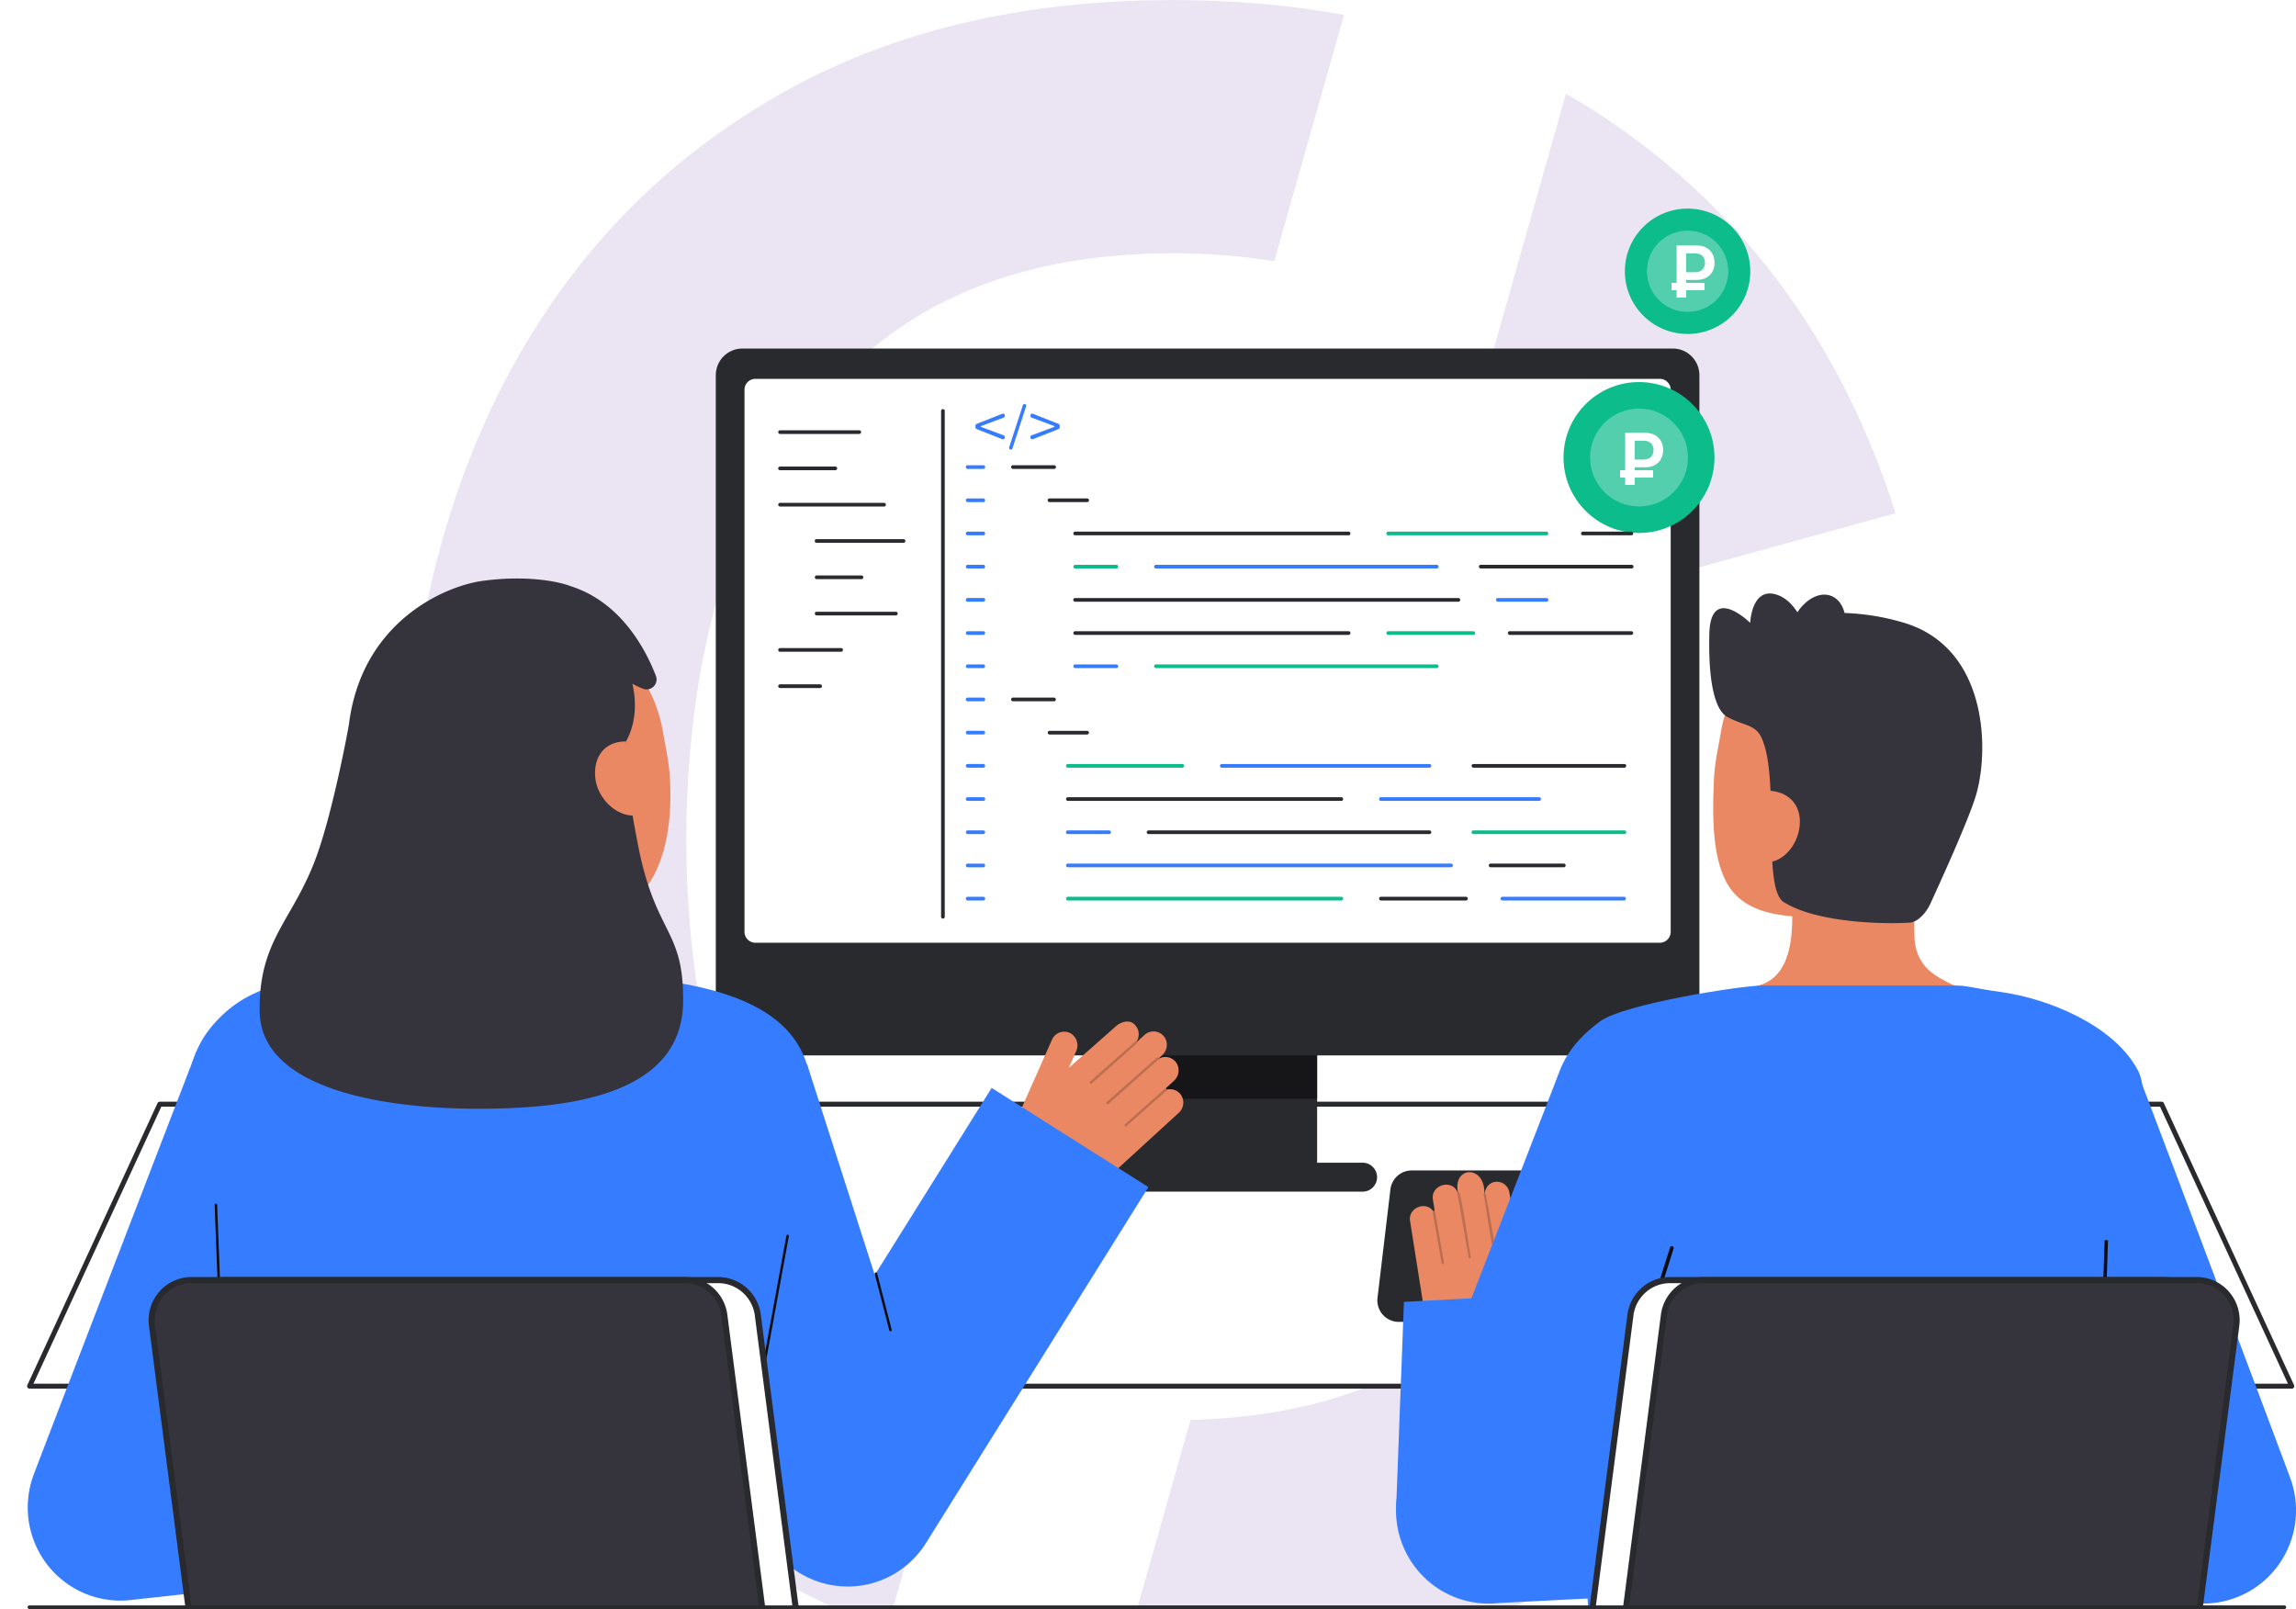
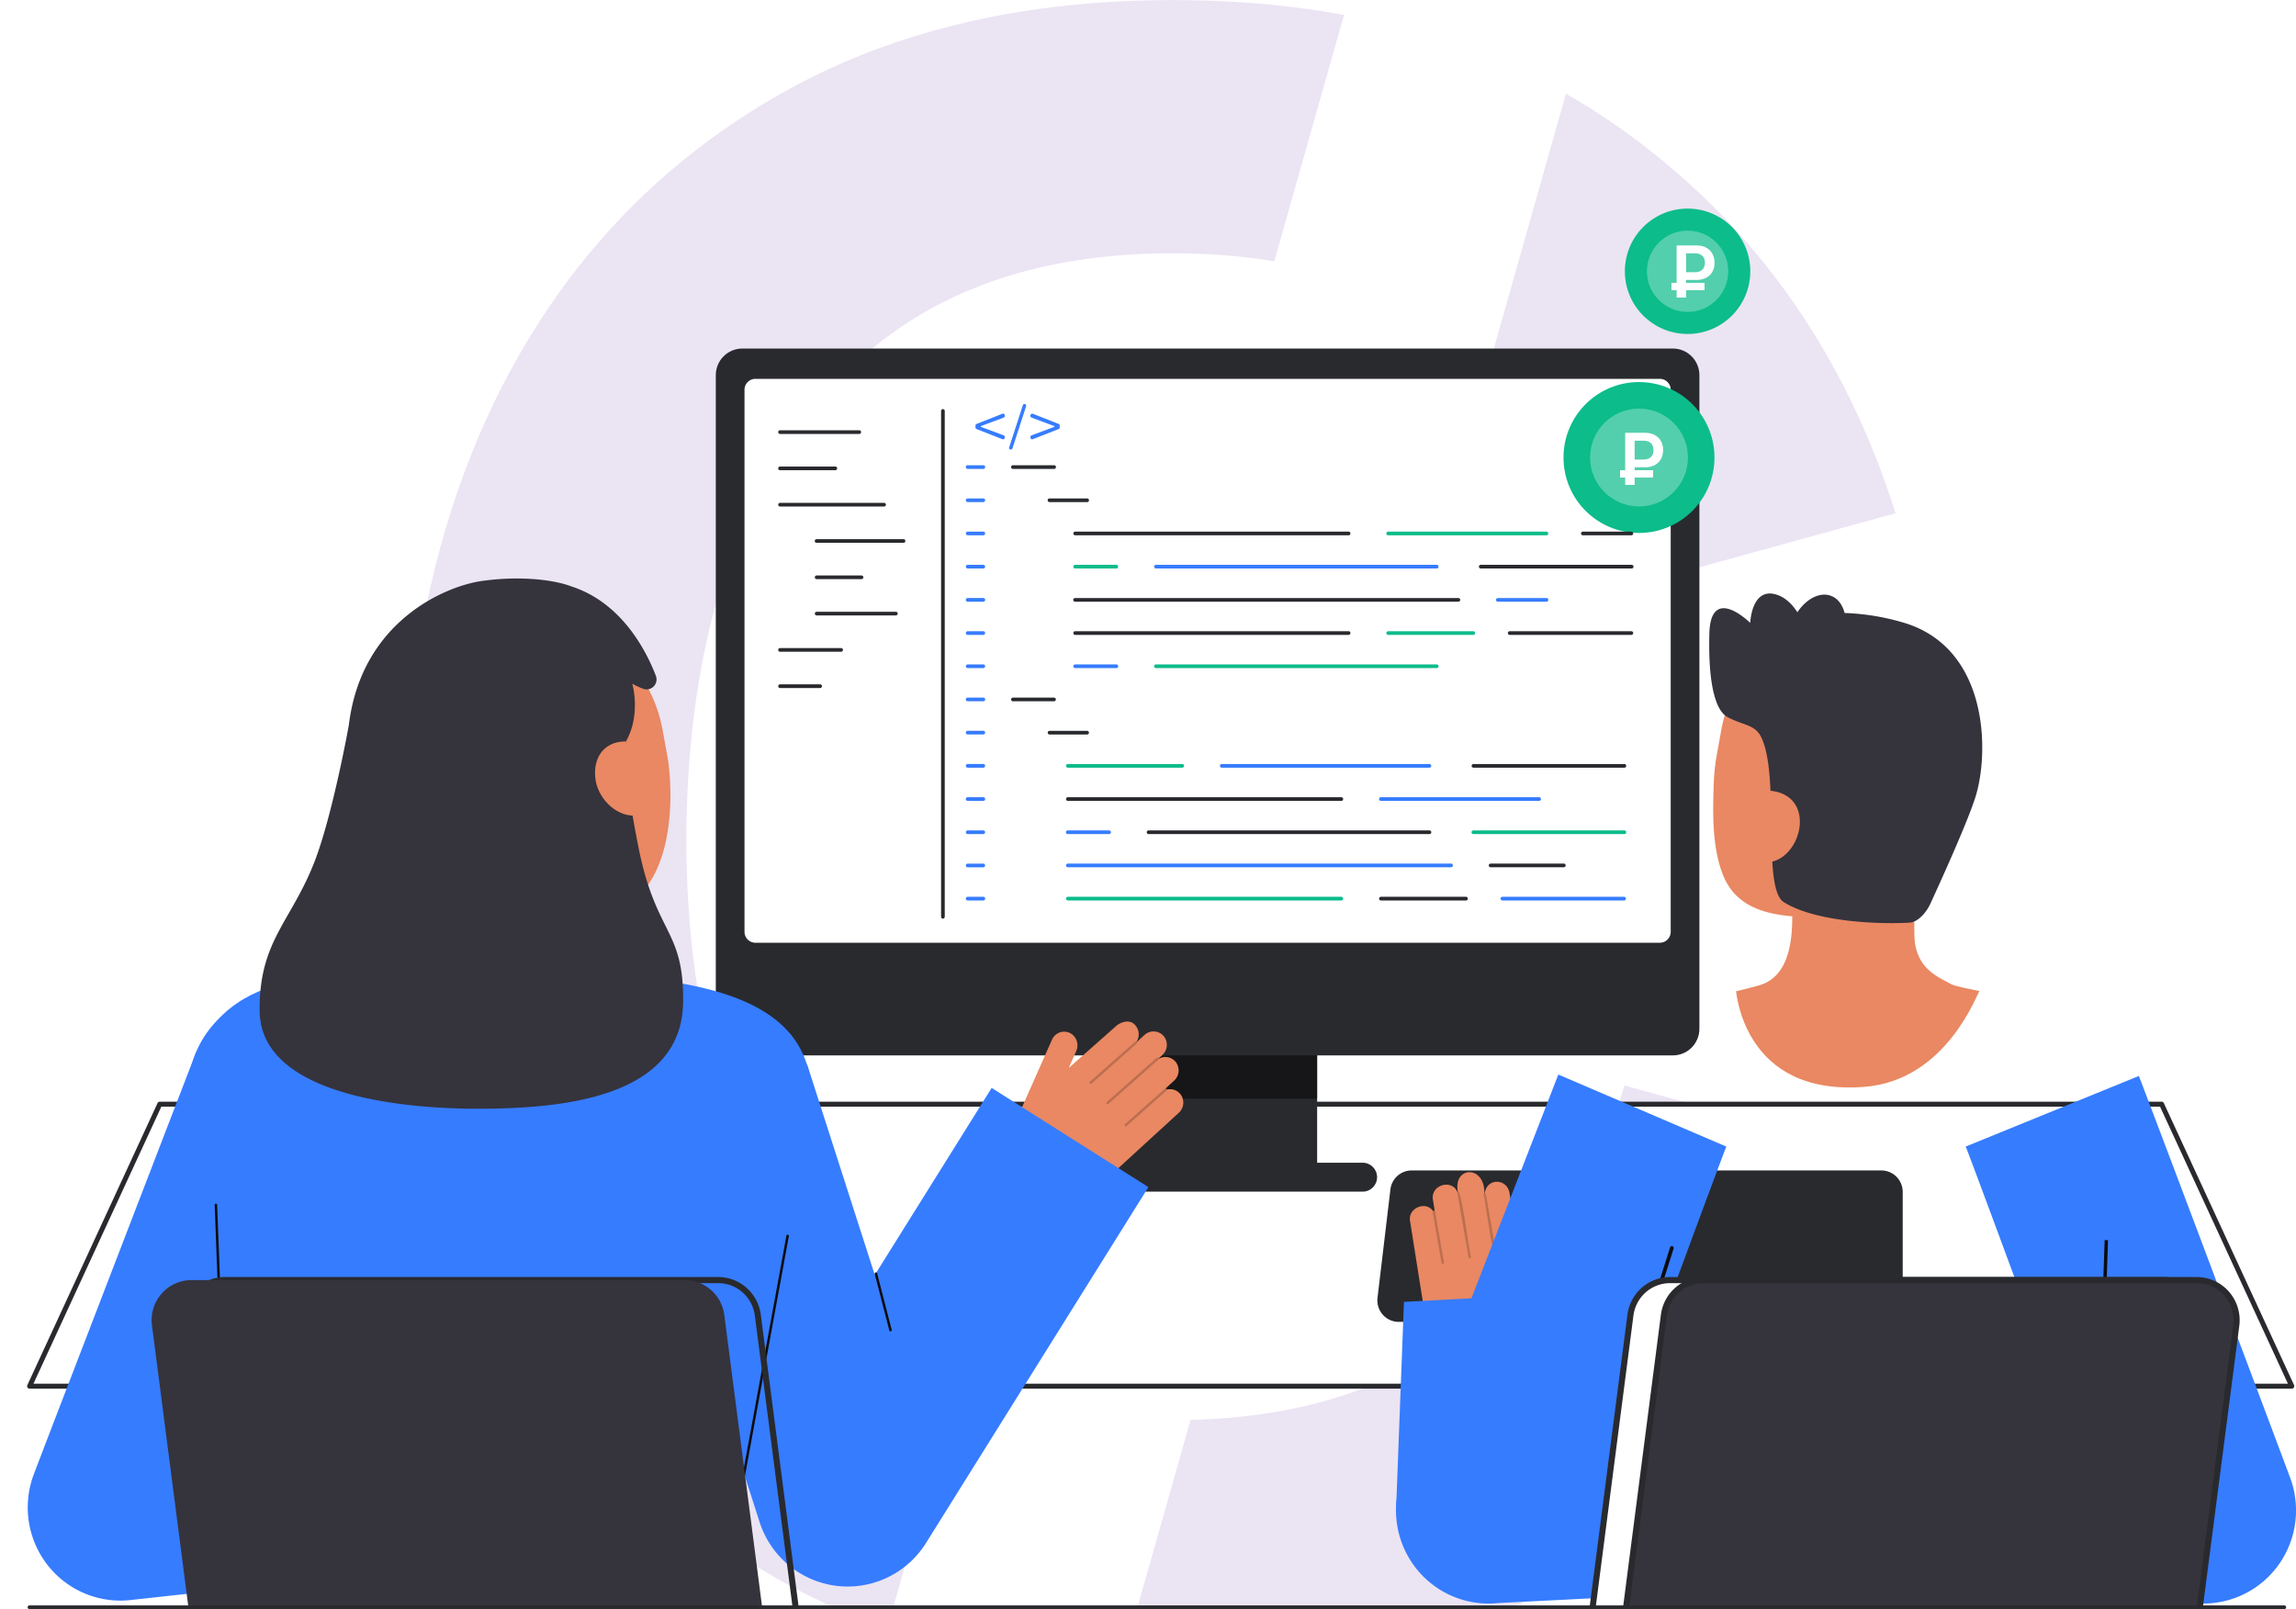
<svg xmlns="http://www.w3.org/2000/svg" width="625" height="438" fill="none">
  <g clip-path="url(#a)">
    <g filter="url(#b)">
      <path fill-rule="evenodd" clip-rule="evenodd" d="M365.858 4.06C351.207 1.369 335.663.023 319.225.023c-43.728 0-81.18 9.616-112.356 28.849-31.176 19.03-55.166 45.65-71.969 79.863-16.6 34.213-24.9 73.892-24.9 119.037 0 45.145 8.3 84.824 24.9 119.037 16.803 34.213 40.793 60.935 71.969 80.167 10.796 6.59 22.344 12.039 34.645 16.347l19.278-68.101a104.978 104.978 0 0 1-15.054-8.371c-19.637-13.159-34.415-31.581-44.335-55.267-9.717-23.889-14.576-51.826-14.576-83.812.203-31.986 5.162-59.822 14.88-83.508 9.919-23.888 24.597-42.412 44.031-55.57 19.637-13.16 44.133-19.739 73.487-19.739 9.76 0 18.975.727 27.646 2.179L365.858 4.06zm-41.779 382.468-19.427 68.629c4.778.243 9.635.364 14.573.364 50.408 0 92.415-12.552 126.021-37.655 33.606-25.305 57.19-59.315 70.754-102.031l-73.791-20.346c-8.502 28.342-22.977 50.611-43.424 66.807-19.422 15.384-44.324 23.461-74.706 24.232zm81.415-287.612 20.772-73.379a174.385 174.385 0 0 1 18.98 12.444C478.852 63.084 502.436 96.994 516 139.71l-73.791 20.346c-7.54-25.316-19.779-45.696-36.715-61.139z" fill="#EBE4F3" />
    </g>
    <path d="M623.857 377.339H8.051l35.44-76.767h544.926l35.44 76.767z" fill="#292A2E" />
    <path d="M623.857 377.339H8.051l35.44-76.767h544.926l35.44 76.767z" fill="#fff" />
    <path d="M623.859 378.016H8.056a.67.67 0 0 1-.672-.634.679.679 0 0 1 .063-.33l35.438-76.767a.677.677 0 0 1 .608-.389h544.925a.67.67 0 0 1 .608.389l35.443 76.767a.68.68 0 0 1-.282.879.677.677 0 0 1-.323.085h-.005zM9.11 376.664H622.8l-34.808-75.415H43.92L9.11 376.664z" fill="#292A2E" />
    <path d="M358.542 274.869h-59.636v45.367h59.636v-45.367z" fill="#292A2E" />
    <path opacity=".64" d="M358.543 274.869h-59.637v24.236h59.637v-24.236z" fill="#0C0C0C" />
    <path d="M455.384 94.879H202.062c-3.984 0-7.214 3.25-7.214 7.26V280.04c0 4.01 3.23 7.26 7.214 7.26h253.322c3.985 0 7.215-3.25 7.215-7.26V102.139c0-4.01-3.23-7.26-7.215-7.26z" fill="#292A2E" />
    <path d="M451.825 103.129H205.626a2.97 2.97 0 0 0-2.962 2.98v147.544a2.97 2.97 0 0 0 2.962 2.98h246.199a2.97 2.97 0 0 0 2.961-2.98V106.109a2.97 2.97 0 0 0-2.961-2.98z" fill="#fff" />
    <path d="M370.946 316.514h-84.45c-2.162 0-3.914 1.763-3.914 3.937 0 2.175 1.752 3.938 3.914 3.938h84.45c2.162 0 3.914-1.763 3.914-3.938 0-2.174-1.752-3.937-3.914-3.937z" fill="#292A2E" />
    <path d="M446.155 145.084c11.349 0 20.549-9.196 20.549-20.54s-9.2-20.54-20.549-20.54-20.55 9.196-20.55 20.54 9.201 20.54 20.55 20.54z" fill="#0CBC8B" />
    <path d="M446.157 137.859c7.358 0 13.322-5.961 13.322-13.315 0-7.354-5.964-13.315-13.322-13.315-7.357 0-13.321 5.961-13.321 13.315 0 7.354 5.964 13.315 13.321 13.315z" fill="#fff" opacity=".29" />
    <path d="M459.382 90.914c9.429 0 17.073-7.64 17.073-17.065s-7.644-17.066-17.073-17.066-17.073 7.64-17.073 17.066c0 9.425 7.644 17.065 17.073 17.065z" fill="#0CBC8B" />
    <path d="M459.384 84.911c6.113 0 11.069-4.953 11.069-11.063s-4.956-11.063-11.069-11.063c-6.112 0-11.068 4.953-11.068 11.063s4.956 11.063 11.068 11.063z" fill="#fff" opacity=".29" />
    <path d="M286.963 127.644h-11.212a.484.484 0 0 1-.364-.14.491.491 0 0 1-.153-.36.505.505 0 0 1 .321-.468.485.485 0 0 1 .196-.033h11.212a.5.5 0 0 1 .34.848.49.49 0 0 1-.34.153z" fill="#292A2E" />
    <path d="M267.665 127.644h-4.243a.49.49 0 0 1-.476-.304.509.509 0 0 1 0-.392.49.49 0 0 1 .28-.272.49.49 0 0 1 .196-.033h4.243a.488.488 0 0 1 .364.14.503.503 0 0 1-.364.861zM267.662 136.68h-4.242a.5.5 0 0 1-.352-.856.499.499 0 0 1 .352-.146h4.242a.499.499 0 0 1 .352.855.496.496 0 0 1-.352.147zM267.662 145.719h-4.242a.5.5 0 0 1-.352-.855.496.496 0 0 1 .352-.147h4.242a.5.5 0 0 1 .352.855.496.496 0 0 1-.352.147zM267.662 154.756h-4.242a.5.5 0 0 1-.352-.855.496.496 0 0 1 .352-.147h4.242a.5.5 0 0 1 .352.855.496.496 0 0 1-.352.147zM267.665 163.793h-4.243a.509.509 0 0 1-.363-.14.49.49 0 0 1-.153-.361.509.509 0 0 1 .153-.361.508.508 0 0 1 .363-.14h4.243a.506.506 0 0 1 .364.14.503.503 0 0 1-.364.862zM267.662 172.83h-4.242a.498.498 0 0 1-.498-.501.5.5 0 0 1 .498-.501h4.242a.5.5 0 0 1 .352.855.496.496 0 0 1-.352.147zM267.662 181.867h-4.242a.495.495 0 0 1-.498-.501.5.5 0 0 1 .498-.501h4.242a.5.5 0 0 1 .352.856.495.495 0 0 1-.352.146zM267.665 190.904h-4.243a.49.49 0 0 1-.363-.14.49.49 0 0 1-.153-.361.509.509 0 0 1 .153-.36.495.495 0 0 1 .363-.14h4.243a.487.487 0 0 1 .364.14.509.509 0 0 1 0 .721.506.506 0 0 1-.364.14zM267.662 199.94h-4.242a.501.501 0 0 1 0-1.002h4.242a.495.495 0 0 1 .498.501.501.501 0 0 1-.498.501zM267.662 208.977h-4.242a.5.5 0 0 1-.352-.856.495.495 0 0 1 .352-.146h4.242a.495.495 0 0 1 .498.501.5.5 0 0 1-.498.501zM267.665 218.013h-4.243a.49.49 0 0 1-.476-.304.509.509 0 0 1 0-.392.49.49 0 0 1 .28-.272.509.509 0 0 1 .196-.033h4.243a.506.506 0 0 1 .364.14.503.503 0 0 1-.364.861zM267.662 227.051h-4.242a.5.5 0 0 1-.352-.855.496.496 0 0 1 .352-.147h4.242a.5.5 0 0 1 .352.855.496.496 0 0 1-.352.147zM267.662 236.094h-4.242a.5.5 0 0 1-.352-.855.496.496 0 0 1 .352-.147h4.242a.5.5 0 0 1 .352.855.496.496 0 0 1-.352.147zM267.665 245.125h-4.243a.509.509 0 0 1-.363-.14.49.49 0 0 1-.153-.361.509.509 0 0 1 .153-.361.508.508 0 0 1 .363-.14h4.243a.506.506 0 0 1 .364.14.503.503 0 0 1-.364.862z" fill="#367CFF" />
    <path d="M295.918 136.683h-10.214a.484.484 0 0 1-.364-.14.491.491 0 0 1-.152-.36.504.504 0 0 1 .152-.361.487.487 0 0 1 .364-.14h10.214a.502.502 0 0 1 .476.305.488.488 0 0 1 0 .392.489.489 0 0 1-.28.272.484.484 0 0 1-.196.032zM286.963 190.906h-11.212a.487.487 0 0 1-.477-.305.505.505 0 0 1 .113-.556.49.49 0 0 1 .364-.14h11.212a.503.503 0 0 1 0 1.001zM295.919 199.945h-10.214a.495.495 0 0 1-.498-.501.501.501 0 0 1 .498-.501h10.214a.501.501 0 0 1 0 1.002zM367.108 145.721h-74.434a.5.5 0 0 1-.352-.855.496.496 0 0 1 .352-.147h74.434a.498.498 0 0 1 .498.501.5.5 0 0 1-.498.501z" fill="#292A2E" />
    <path d="M420.959 145.721h-43.074a.5.5 0 0 1-.352-.855.496.496 0 0 1 .352-.147h43.074a.498.498 0 0 1 .498.501.5.5 0 0 1-.498.501z" fill="#0CBC8B" />
    <path d="M444.078 145.721h-13.201a.5.5 0 0 1-.352-.855.496.496 0 0 1 .352-.147h13.202a.498.498 0 0 1 .498.501.5.5 0 0 1-.498.501h-.001zM396.976 163.795H292.672a.509.509 0 0 1-.363-.14.49.49 0 0 1-.153-.361.509.509 0 0 1 .153-.361.508.508 0 0 1 .363-.14h104.304a.502.502 0 0 1 .477.305.508.508 0 0 1-.113.557.487.487 0 0 1-.364.14z" fill="#292A2E" />
    <path d="M420.956 163.795h-13.202a.509.509 0 0 1-.363-.14.49.49 0 0 1-.153-.361.509.509 0 0 1 .153-.361.508.508 0 0 1 .363-.14h13.204a.506.506 0 0 1 .364.14.503.503 0 0 1-.364.862h-.002z" fill="#367CFF" />
    <path d="M303.886 154.754h-11.212a.5.5 0 0 1-.352-.855.496.496 0 0 1 .352-.147h11.212a.504.504 0 0 1 .352.855.496.496 0 0 1-.352.147z" fill="#0CBC8B" />
    <path d="M391.09 154.754h-76.428a.504.504 0 0 1-.352-.855.496.496 0 0 1 .352-.147h76.428a.5.5 0 0 1 .353.855.5.5 0 0 1-.353.147z" fill="#367CFF" />
    <path d="M444.161 154.754H403.08a.5.5 0 0 1-.352-.855.496.496 0 0 1 .352-.147h41.081a.5.5 0 0 1 .352.855.496.496 0 0 1-.352.147zM367.108 172.828h-74.434a.495.495 0 0 1-.498-.501.5.5 0 0 1 .498-.501h74.434a.5.5 0 0 1 .352.856.495.495 0 0 1-.352.146z" fill="#292A2E" />
    <path d="M401.045 172.828h-23.16a.495.495 0 0 1-.498-.501.5.5 0 0 1 .498-.501h23.16a.497.497 0 0 1 .498.501.496.496 0 0 1-.498.501z" fill="#0CBC8B" />
    <path d="M444.075 172.828h-33.116a.495.495 0 0 1-.498-.501.5.5 0 0 1 .498-.501h33.116a.5.5 0 0 1 .352.856.495.495 0 0 1-.352.146z" fill="#292A2E" />
    <path d="M303.886 181.869h-11.212a.495.495 0 0 1-.498-.501.5.5 0 0 1 .498-.501h11.212a.504.504 0 0 1 .352.856.495.495 0 0 1-.352.146z" fill="#367CFF" />
    <path d="M391.09 181.869h-76.428a.495.495 0 0 1-.498-.501.504.504 0 0 1 .498-.501h76.428a.5.5 0 0 1 .353.856.499.499 0 0 1-.353.146z" fill="#0CBC8B" />
    <path d="M365.123 218.02h-74.434a.497.497 0 0 1-.498-.501.496.496 0 0 1 .498-.501h74.434a.495.495 0 0 1 .498.501.5.5 0 0 1-.498.501z" fill="#292A2E" />
    <path d="M418.975 218.02H375.9a.497.497 0 0 1-.498-.501.496.496 0 0 1 .498-.501h43.075a.496.496 0 0 1 .498.501.504.504 0 0 1-.498.501z" fill="#367CFF" />
    <path d="M321.818 208.979h-31.129a.497.497 0 0 1-.498-.501.496.496 0 0 1 .498-.501h31.129a.495.495 0 0 1 .498.501.504.504 0 0 1-.498.501z" fill="#0CBC8B" />
    <path d="M389.102 208.979h-56.514a.5.5 0 0 1-.352-.856.495.495 0 0 1 .352-.146h56.514a.495.495 0 0 1 .498.501.504.504 0 0 1-.498.501z" fill="#367CFF" />
    <path d="M442.177 208.979h-41.081a.5.5 0 0 1-.352-.856.495.495 0 0 1 .352-.146h41.081a.495.495 0 0 1 .498.501.504.504 0 0 1-.498.501z" fill="#292A2E" />
    <path d="M394.993 236.086H290.689a.497.497 0 0 1-.498-.501.504.504 0 0 1 .498-.501h104.304a.5.5 0 0 1 .352.855.496.496 0 0 1-.352.147z" fill="#367CFF" />
    <path d="M425.691 236.086h-19.924a.497.497 0 0 1-.497-.501.503.503 0 0 1 .497-.501h19.924a.497.497 0 0 1 .497.501.503.503 0 0 1-.497.501z" fill="#292A2E" />
    <path d="M301.892 227.055H290.68a.506.506 0 0 1-.364-.14.503.503 0 0 1 .364-.862h11.212a.506.506 0 0 1 .364.14.503.503 0 0 1-.364.862z" fill="#367CFF" />
    <path d="M389.096 227.055h-76.427a.51.51 0 0 1-.364-.14.506.506 0 0 1 0-.722.492.492 0 0 1 .364-.14h76.427a.506.506 0 0 1 .363.14.49.49 0 0 1 .153.361.509.509 0 0 1-.153.361.508.508 0 0 1-.363.14z" fill="#292A2E" />
    <path d="M442.168 227.055h-41.081a.51.51 0 0 1-.364-.14.49.49 0 0 1-.153-.361.505.505 0 0 1 .32-.468.51.51 0 0 1 .197-.033h41.081a.506.506 0 0 1 .364.14.503.503 0 0 1-.364.862zM365.123 245.125h-74.434a.497.497 0 0 1-.498-.501.504.504 0 0 1 .498-.501h74.434a.5.5 0 0 1 .352.855.496.496 0 0 1-.352.147z" fill="#0CBC8B" />
    <path d="M399.06 245.125H375.9a.497.497 0 0 1-.498-.501.504.504 0 0 1 .498-.501h23.16a.5.5 0 0 1 .352.855.496.496 0 0 1-.352.147z" fill="#292A2E" />
    <path d="M442.091 245.125h-33.117a.497.497 0 0 1-.497-.501.503.503 0 0 1 .497-.501h33.117a.497.497 0 0 1 .498.501.504.504 0 0 1-.498.501z" fill="#367CFF" />
    <path d="M256.674 250.064a.5.5 0 0 1-.498-.5V111.87a.5.5 0 0 1 .85-.354.504.504 0 0 1 .146.354v137.694a.506.506 0 0 1-.146.354.495.495 0 0 1-.352.146zM233.903 118.127h-21.561a.5.5 0 0 1-.352-.855.496.496 0 0 1 .352-.147H233.9a.5.5 0 0 1 .352.855.496.496 0 0 1-.352.147h.003zM227.412 128.006h-15.068a.506.506 0 0 1-.364-.14.503.503 0 0 1 .364-.862h15.065a.497.497 0 0 1 .48.501.502.502 0 0 1-.48.501h.003zM240.656 137.887h-28.314a.5.5 0 0 1-.352-.855.496.496 0 0 1 .352-.147h28.311a.498.498 0 0 1 .498.501.5.5 0 0 1-.498.501h.003zM245.937 147.769h-23.636a.49.49 0 0 1-.476-.304.509.509 0 0 1 0-.392.49.49 0 0 1 .28-.272.49.49 0 0 1 .196-.033h23.636a.487.487 0 0 1 .477.305.504.504 0 0 1-.477.696zM234.514 157.653h-12.207a.498.498 0 0 1-.498-.502.498.498 0 0 1 .498-.501h12.207c.132 0 .259.053.352.147a.505.505 0 0 1 0 .709.496.496 0 0 1-.352.147zM243.863 167.529h-21.556a.497.497 0 0 1-.498-.501.498.498 0 0 1 .498-.501h21.556a.501.501 0 0 1 0 1.002zM228.967 177.416h-16.625a.5.5 0 0 1-.352-.855.496.496 0 0 1 .352-.147h16.623a.497.497 0 0 1 .498.501.504.504 0 0 1-.498.501h.002zM223.253 187.293h-10.911a.5.5 0 0 1-.352-.855.496.496 0 0 1 .352-.147h10.908a.5.5 0 0 1 .352.855.496.496 0 0 1-.352.147h.003z" fill="#292A2E" />
    <path d="M266.985 116.006v.18l6.223 2.324a.487.487 0 0 1 .299.451v.171a.45.45 0 0 1-.202.38.457.457 0 0 1-.438.05l-7.029-2.765a.475.475 0 0 1-.299-.441v-.511a.471.471 0 0 1 .299-.441l7.029-2.772a.488.488 0 0 1 .438.05.458.458 0 0 1 .202.391v.17a.456.456 0 0 1-.299.44l-6.223 2.323zM279.325 110.585l-3.724 11.472a.471.471 0 0 1-.656.282.497.497 0 0 1-.24-.563l3.724-11.461a.489.489 0 0 1 .458-.338.452.452 0 0 1 .368.19.463.463 0 0 1 .07.418zM288.465 115.844v.511a.47.47 0 0 1-.288.441l-7.04 2.765a.436.436 0 0 1-.428-.05.456.456 0 0 1-.209-.381v-.17a.478.478 0 0 1 .309-.451l6.223-2.324v-.181l-6.223-2.324a.457.457 0 0 1-.309-.441v-.17a.478.478 0 0 1 .468-.471.443.443 0 0 1 .169.03l7.04 2.773a.453.453 0 0 1 .288.443zM32.75 435.712a25.07 25.07 0 0 1-11.657-2.878 25.257 25.257 0 0 1-9.012-7.979 25.457 25.457 0 0 1-4.321-11.269 25.504 25.504 0 0 1 1.35-12.002c1.426-3.892 37.984-98.855 44.352-115.359l43.995 25.763c-3.578 9.28-16.543 44.456-26.96 72.793l17.305-1.894 5.443 46.361-57.769 6.316c-.905.099-1.815.149-2.726.148z" fill="#367CFF" />
    <path d="M176.652 266.483c-.155-.021-4.388 16.012-37.43 13.517-22.874-1.724-28.452-17.392-28.976-17.392 2.466-.527 6.471-1.075 7.567-1.663 3.602-1.948 6.225-4.319 7.546-9.406 1.033-3.979 1.559-19.296 1.559-26.98l35.199 7.958c-.491 8.669-3.925 28.766 8.111 32.323 2.002.584 4.159 1.125 6.424 1.643z" fill="#E98862" />
    <path d="M160.897 249.555c-13.876 1.103-31.701-4.793-35.087-23.422l-3.055-16.809c-3.386-18.629 3.593-35.521 21.024-38.729 17.431-3.207 33.205 9.496 36.591 28.125l1.353 7.443c1.299 7.147 3.932 41.427-20.826 43.392z" fill="#E98862" />
    <path d="M95.215 265.179c-12.47.932-25.184 2.29-34.36 10.838-11.05 10.294-13.052 22.952-6.003 57.785 6.066 29.973 3.66 43.07 7.718 98.377.12 1.629.375 4.999.375 4.999l133.389-.222s12.499-73.379 19.4-107.223c5.248-25.73 19.031-56.965-39.085-63.26-.151-.017-46.76-3.882-81.434-1.294z" fill="#367CFF" />
    <path d="M62.95 437.522a.337.337 0 0 1-.336-.325l-4.18-109.189a.336.336 0 0 1 .195-.32.333.333 0 0 1 .128-.031.326.326 0 0 1 .245.086.332.332 0 0 1 .104.24l4.18 109.188a.336.336 0 0 1-.323.35l-.013.001z" fill="#0C0C0C" />
    <path d="m276.989 304.173 9.372-21.153c.206-.465.506-.882.88-1.223a3.625 3.625 0 0 1 4.22-.486 3.793 3.793 0 0 1 1.67 2.148c.272.9.203 1.869-.195 2.721l-2.009 4.535 12.826-11.345c1.403-1.284 3.944-1.961 5.275-.281a3.679 3.679 0 0 1 .299 4.551c.015.01.03.022.042.036a.313.313 0 0 1 .022.036l2.165-1.983a3.636 3.636 0 0 1 3-.913 3.63 3.63 0 0 1 2.596 1.769 3.772 3.772 0 0 1-.793 4.654l-.921.845a.388.388 0 0 1 .015.117 3.63 3.63 0 0 1 4.628.917 3.798 3.798 0 0 1-.529 5.108l-2.288 2.096a.323.323 0 0 1 .157.018.32.32 0 0 1 .132.088.325.325 0 0 1 .074.172 3.636 3.636 0 0 1 4.052 1.782c.392.746.523 1.604.371 2.435a3.753 3.753 0 0 1-1.211 2.141l-19.309 17.69a18.298 18.298 0 0 1-9.691 4.614 18.24 18.24 0 0 1-10.598-1.626 12.154 12.154 0 0 1-6.121-6.78 12.249 12.249 0 0 1 .308-9.155l1.561-3.528z" fill="#E98862" />
    <path d="M296.686 294.932a.336.336 0 0 0 .47.024l12.184-10.805a.34.34 0 0 0-.202-.592.338.338 0 0 0-.243.084l-12.183 10.805a.345.345 0 0 0-.114.232.341.341 0 0 0 .084.245l.004.007zM301.268 300.467a.332.332 0 0 0 .47.024l13.597-12.058a.337.337 0 0 0 .113-.232.343.343 0 0 0-.083-.245.348.348 0 0 0-.231-.11.35.35 0 0 0-.244.08l-13.597 12.058a.338.338 0 0 0-.095.364c.014.042.037.08.066.114l.004.005zM306.205 306.497a.336.336 0 0 0 .471.024l10.846-9.619a.343.343 0 0 0 .113-.232.342.342 0 0 0-.315-.359.338.338 0 0 0-.243.084l-10.846 9.619a.345.345 0 0 0-.113.233.338.338 0 0 0 .083.244l.004.006z" fill="#0C0C0C" opacity=".2" />
    <path d="M173.764 230.463c-2.389-12.082-3.485-20.143-3.36-28.647 3.365-5.941 2.481-12.759 1.716-15.706a19.625 19.625 0 0 0 3.016 1.405 2.68 2.68 0 0 0 2.821-.672 2.72 2.72 0 0 0 .586-2.857c-2.604-6.786-9.299-19.973-23.12-24.392-3.479-1.363-12.365-3.083-24.156-1.456-10.031 1.385-32.743 10.961-36.276 38.974v.016c-.117.929-4.507 24.71-9.24 37.094-6.363 16.648-15.297 21.82-15.071 41.027.292 24.707 45.426 27.995 72.655 26.147 27.229-1.847 42.423-10.856 42.62-28.661.215-19.952-7.412-18.099-12.191-42.272z" fill="#35333C" />
    <path d="M173.77 221.894c-5.297.975-10.628-3.937-11.596-9.268-.968-5.33 1.445-10.812 8.228-10.812l3.368 20.08z" fill="#E98862" />
    <path d="M230.752 431.882a25.11 25.11 0 0 1-14.828-4.854 25.365 25.365 0 0 1-9.155-12.702l-35.011-108.96 47.954-15.602 18.413 57.31 31.82-50.921 42.668 26.997-60.534 96.872a25.268 25.268 0 0 1-9.144 8.696 25.078 25.078 0 0 1-12.183 3.164z" fill="#367CFF" />
    <path d="M202.5 401.792a.337.337 0 0 1-.33-.399l11.901-65.01a.338.338 0 0 1 .514-.223.33.33 0 0 1 .146.213c.009.043.01.088.002.132l-11.903 65.013a.334.334 0 0 1-.33.274zM242.406 362.416a.339.339 0 0 1-.325-.253l-3.965-15.367a.342.342 0 0 1 .241-.412.337.337 0 0 1 .41.242l3.964 15.368a.332.332 0 0 1-.325.422z" fill="#0C0C0C" />
    <path d="M512.127 359.84H380.749a5.815 5.815 0 0 1-4.35-1.968 5.882 5.882 0 0 1-1.424-4.58l3.515-29.518a5.857 5.857 0 0 1 1.915-3.68 5.794 5.794 0 0 1 3.859-1.475h127.863a5.8 5.8 0 0 1 4.112 1.714 5.874 5.874 0 0 1 1.703 4.138v29.518c0 1.552-.613 3.04-1.704 4.137a5.796 5.796 0 0 1-4.111 1.714z" fill="#292A2E" />
    <path d="m416.289 360.116 5.618-21.696a3.564 3.564 0 0 0-.452-2.825 3.542 3.542 0 0 0-1.025-1.037 3.506 3.506 0 0 0-1.354-.533c-3.997-.76-4.485 4.782-5.241 7.438l-2.885-16.379c-.44-4.419-6.343-4.563-6.78-.161a.144.144 0 0 0-.091.015c.139-8.047-8.714-7.424-7.198-.372a.35.35 0 0 0-.083.08c-1.478-3.901-7.538-2.076-6.72 2.062l.47 2.975a.316.316 0 0 0-.219-.098.327.327 0 0 0-.223.088c-2.032-2.896-7.016-.772-6.249 2.854l3.977 25.122c2.274 16.247 26.036 21.699 28.455 2.467z" fill="#E98862" />
    <path d="M406.951 341.151c-.873-.082-2.741-15.369-3.091-15.847a.328.328 0 0 1 .508-.325c.07.05.119.126.133.212l2.719 15.58a.328.328 0 0 1-.148.335.328.328 0 0 1-.121.045zM400.151 342.548a.325.325 0 0 1-.368-.271l-3.04-17.388a.33.33 0 0 1 .264-.379c.892-.082 3.061 17.288 3.417 17.654a.34.34 0 0 1-.056.25.327.327 0 0 1-.217.134zM392.797 344.102a.321.321 0 0 1-.24-.059.33.33 0 0 1-.129-.211l-2.425-13.87a.328.328 0 0 1 .505-.318.33.33 0 0 1 .136.205l2.425 13.869a.321.321 0 0 1-.003.131.325.325 0 0 1-.269.253z" fill="#0C0C0C" opacity=".2" />
-     <path d="M216.577 437.525H60.403l-9.925-76.735c-.2-1.54-.07-3.105.38-4.59a10.945 10.945 0 0 1 2.226-4.024 10.857 10.857 0 0 1 3.678-2.741 10.781 10.781 0 0 1 4.474-.972h134.283a10.816 10.816 0 0 1 7.163 2.713 10.942 10.942 0 0 1 3.602 6.795l10.293 79.554z" fill="#fff" />
    <path d="M207.1 357.87a11.797 11.797 0 0 0-3.879-7.306 11.664 11.664 0 0 0-7.7-2.931H61.238a11.606 11.606 0 0 0-5.98 1.663 11.72 11.72 0 0 0-4.524 4.96 11.807 11.807 0 0 0-1.074 6.644l9.919 76.626h1.66l-9.94-76.835a10.153 10.153 0 0 1 .35-4.242 10.118 10.118 0 0 1 2.058-3.719 10.033 10.033 0 0 1 3.397-2.534 9.984 9.984 0 0 1 4.134-.9h134.283c2.434.007 4.782.9 6.61 2.515a10.14 10.14 0 0 1 3.336 6.269l10.281 79.446h1.667L207.1 357.87z" fill="#292A2E" />
    <path d="M207.466 437.525H51.29l-9.925-76.735c-.2-1.54-.07-3.105.379-4.59a10.924 10.924 0 0 1 2.227-4.024 10.847 10.847 0 0 1 3.678-2.742 10.798 10.798 0 0 1 4.474-.971h134.281c2.635 0 5.18.965 7.159 2.715a10.94 10.94 0 0 1 3.6 6.793l10.303 79.554z" fill="#35333C" />
-     <path d="M197.987 357.87a11.807 11.807 0 0 0-1.823-4.934 11.729 11.729 0 0 0-5.454-4.471 11.573 11.573 0 0 0-4.301-.832H52.126a11.604 11.604 0 0 0-4.816 1.044 11.677 11.677 0 0 0-3.96 2.951 11.767 11.767 0 0 0-2.395 4.331 11.817 11.817 0 0 0-.407 4.941l9.911 76.626h1.667l-9.939-76.835a10.153 10.153 0 0 1 .35-4.242 10.118 10.118 0 0 1 2.057-3.719 10.033 10.033 0 0 1 3.398-2.534 9.984 9.984 0 0 1 4.134-.9h134.281c2.433.007 4.781.9 6.61 2.515a10.135 10.135 0 0 1 3.335 6.269l10.282 79.446h1.666l-10.313-79.656z" fill="#292A2E" />
    <path d="M472.566 269.835c.154-.02 1.864 28.529 34.823 26.04 22.818-1.72 30.954-26.08 31.477-26.08-2.46-.526-6.603-1.292-7.696-1.879-3.593-1.942-8.711-3.963-9.868-10.984-.668-4.047.465-24.749.116-28.844l-34.353 7.866c.489 8.648 3.915 28.694-8.091 32.242-1.994.589-4.148 1.13-6.408 1.639z" fill="#E98862" />
    <path d="M488.032 249.444c13.832 1.074 31.589-4.832 34.932-23.406l3.017-16.758c3.343-18.574-3.642-35.397-21.021-38.564-17.379-3.168-33.078 9.521-36.421 28.094l-1.336 7.419a57.319 57.319 0 0 0-.721 7.725c-.223 6.84-.537 17.243 2.823 24.884 3.178 7.217 9.893 9.919 18.727 10.606z" fill="#E98862" />
    <path d="M519.051 169.765a64.031 64.031 0 0 0-16.934-2.899c-.557-2.207-1.798-3.922-3.623-4.641-3.039-1.195-6.752.73-9.221 4.437-1.373-2.118-3.234-4.026-5.7-4.801-6.803-2.132-7.141 7.703-7.141 7.703s-10.788-10.712-11.125 2.95c-.407 16.53 2.61 21.377 4.813 22.601 4.349 2.417 7.588 2.008 9.309 5.564 5.211 10.767.103 41.095 6.134 44.892 9.24 5.816 28.165 6.019 34.312 5.576 2.364-.17 4.576-2.927 5.572-5.091 3.215-6.987 10.385-22.826 12.38-29.376 3.682-12.087 3.405-39.627-18.776-46.915z" fill="#35333C" />
    <path d="M481.431 234.739c5.336-.583 9.042-6.8 8.463-12.172-.58-5.372-5.224-7.857-10.561-7.275l-2.361 3.898-.128 16.048 4.587-.499z" fill="#E98862" />
    <path d="m570.566 433.043.166.01s-.119-3.206-.166-.01z" fill="#333" />
-     <path d="M425.186 333.007c1.043 12.315 6.11 89.148 7.111 104.317h138.038c.78-13.681 4.282-73.502 7.238-100.259 2.823-25.53 8.361-38.312 4.301-45.86-6.633-12.335-24.759-19.463-37.118-21.147-7.548-1.028-9.103-1.765-12.179-1.765h-53.148c-5.054 0-37.328 4.9-43.944 9.795-18.309 13.548-12.509 28.821-10.299 54.919z" fill="#367CFF" />
    <path d="M599.807 436.516c4.06 0 8.06-.987 11.659-2.877a25.262 25.262 0 0 0 9.014-7.98 25.45 25.45 0 0 0 4.321-11.271 25.506 25.506 0 0 0-1.352-12.004c-1.426-3.892-34.858-92.977-41.223-109.486l-47.128 19.216c3.578 9.281 16.545 44.46 26.961 72.799l-17.306-1.893-5.447 50.422 57.774 2.925c.905.099 1.816.149 2.727.149z" fill="#367CFF" />
    <path d="m572.911 337.581-3.391 99.73.917.031 3.392-99.73-.918-.031z" fill="#0C0C0C" />
    <path d="M405.211 436.522c-4.061 0-8.061-.988-11.66-2.878a25.25 25.25 0 0 1-9.013-7.98 25.45 25.45 0 0 1-4.321-11.271 25.51 25.51 0 0 1 1.352-12.004c1.425-3.891 36.259-93.371 42.623-109.877l45.727 19.609c-3.578 9.281-16.545 44.461-26.961 72.8l17.306-1.894 5.447 50.422-57.774 2.925c-.905.099-1.816.148-2.726.148z" fill="#367CFF" />
    <path d="M442.851 379.006a.49.49 0 0 1-.406-.207.513.513 0 0 1-.073-.453l12.234-38.762a.498.498 0 0 1 .093-.178.492.492 0 0 1 .346-.187.499.499 0 0 1 .373.12.5.5 0 0 1 .149.552l-12.235 38.758a.501.501 0 0 1-.481.357z" fill="#0C0C0C" />
    <path d="m599.633 360.79-9.931 76.735H433.531l10.296-79.554a10.94 10.94 0 0 1 3.599-6.793 10.815 10.815 0 0 1 7.159-2.715h134.283a10.825 10.825 0 0 1 8.156 3.711 10.94 10.94 0 0 1 2.229 4.025c.45 1.485.579 3.051.38 4.591z" fill="#fff" />
    <path d="M597.645 351.629a11.687 11.687 0 0 0-4.468-3.164 11.604 11.604 0 0 0-4.307-.832H454.587a11.668 11.668 0 0 0-7.699 2.932 11.806 11.806 0 0 0-3.88 7.305l-10.309 79.656h1.667l10.281-79.446a10.134 10.134 0 0 1 3.331-6.27 10.018 10.018 0 0 1 6.609-2.514H588.87a10 10 0 0 1 7.532 3.435 10.12 10.12 0 0 1 2.059 3.718c.416 1.373.537 2.819.354 4.242l-9.945 76.835h1.666l9.912-76.626a11.824 11.824 0 0 0-.407-4.94 11.772 11.772 0 0 0-2.396-4.331z" fill="#292A2E" />
    <path d="m608.746 360.79-9.931 76.735h-156.17l10.295-79.554a10.958 10.958 0 0 1 2.146-5.23 10.856 10.856 0 0 1 4.46-3.446 10.653 10.653 0 0 1 4.153-.832h134.289c1.543 0 3.068.332 4.473.972a10.866 10.866 0 0 1 3.678 2.742 10.95 10.95 0 0 1 2.607 8.613z" fill="#35333C" />
    <path d="M606.758 351.629a11.7 11.7 0 0 0-3.957-2.948 11.625 11.625 0 0 0-4.813-1.048H463.699a11.61 11.61 0 0 0-5.968 1.663 11.722 11.722 0 0 0-3.783 3.639 11.803 11.803 0 0 0-1.827 4.935l-10.309 79.656h1.666l10.282-79.446a10.128 10.128 0 0 1 3.33-6.27 10.017 10.017 0 0 1 6.608-2.514h134.29a9.965 9.965 0 0 1 4.134.9 10.026 10.026 0 0 1 3.398 2.534 10.105 10.105 0 0 1 2.057 3.719 10.16 10.16 0 0 1 .35 4.242l-9.939 76.835h1.66l9.919-76.626a11.84 11.84 0 0 0-.412-4.94 11.803 11.803 0 0 0-2.397-4.331z" fill="#292A2E" />
    <path d="M8.025 437.995H621.83a.467.467 0 0 0 .471-.473.472.472 0 0 0-.471-.473H8.025a.472.472 0 0 0-.333.808.467.467 0 0 0 .333.138z" fill="#292A2E" />
    <path d="M8.025 437.995H621.83a.467.467 0 0 0 .471-.473.472.472 0 0 0-.471-.473H8.025a.472.472 0 0 0-.333.808.467.467 0 0 0 .333.138z" fill="#292A2E" opacity=".65" />
    <path d="m380.008 411.565 2.161-57.173 29.853-1.589 2.716 58.762h-34.73z" fill="#367CFF" />
    <path d="M442.399 132v-14.182h5.318c1.089 0 2.004.203 2.742.61.743.406 1.304.964 1.683 1.675.383.707.575 1.51.575 2.41 0 .91-.192 1.717-.575 2.424-.383.706-.949 1.262-1.697 1.669-.748.401-1.669.602-2.763.602h-3.524v-2.112h3.178c.637 0 1.159-.111 1.565-.332.406-.222.706-.527.9-.914.199-.388.298-.834.298-1.337s-.099-.946-.298-1.329a2.023 2.023 0 0 0-.907-.894c-.406-.217-.93-.325-1.572-.325h-2.354V132h-2.569z" fill="#fff" />
    <path fill="#fff" d="M441 128h9v2h-9zM456.399 81V66.818h5.318c1.089 0 2.004.203 2.742.61a4.065 4.065 0 0 1 1.683 1.675c.383.707.575 1.51.575 2.41 0 .91-.192 1.718-.575 2.424-.383.706-.949 1.262-1.697 1.669-.748.401-1.669.602-2.763.602h-3.524v-2.112h3.178c.637 0 1.159-.11 1.565-.332.406-.222.706-.527.9-.914.199-.388.298-.834.298-1.337s-.099-.946-.298-1.33a2.022 2.022 0 0 0-.907-.893c-.406-.217-.93-.325-1.572-.325h-2.354V81h-2.569z" />
    <path fill="#fff" d="M455 77h9v2h-9z" />
  </g>
  <defs>
    <clipPath id="a">
      <path fill="#fff" d="M0 0h625v438H0z" />
    </clipPath>
    <filter id="b" x="98.431" y="-11.546" width="429.138" height="478.636" filterUnits="userSpaceOnUse" color-interpolation-filters="sRGB">
      <feFlood flood-opacity="0" result="BackgroundImageFix" />
      <feGaussianBlur in="BackgroundImageFix" stdDeviation="5.784" />
      <feComposite in2="SourceAlpha" operator="in" result="effect1_backgroundBlur_894_2615" />
      <feBlend in="SourceGraphic" in2="effect1_backgroundBlur_894_2615" result="shape" />
    </filter>
  </defs>
</svg>